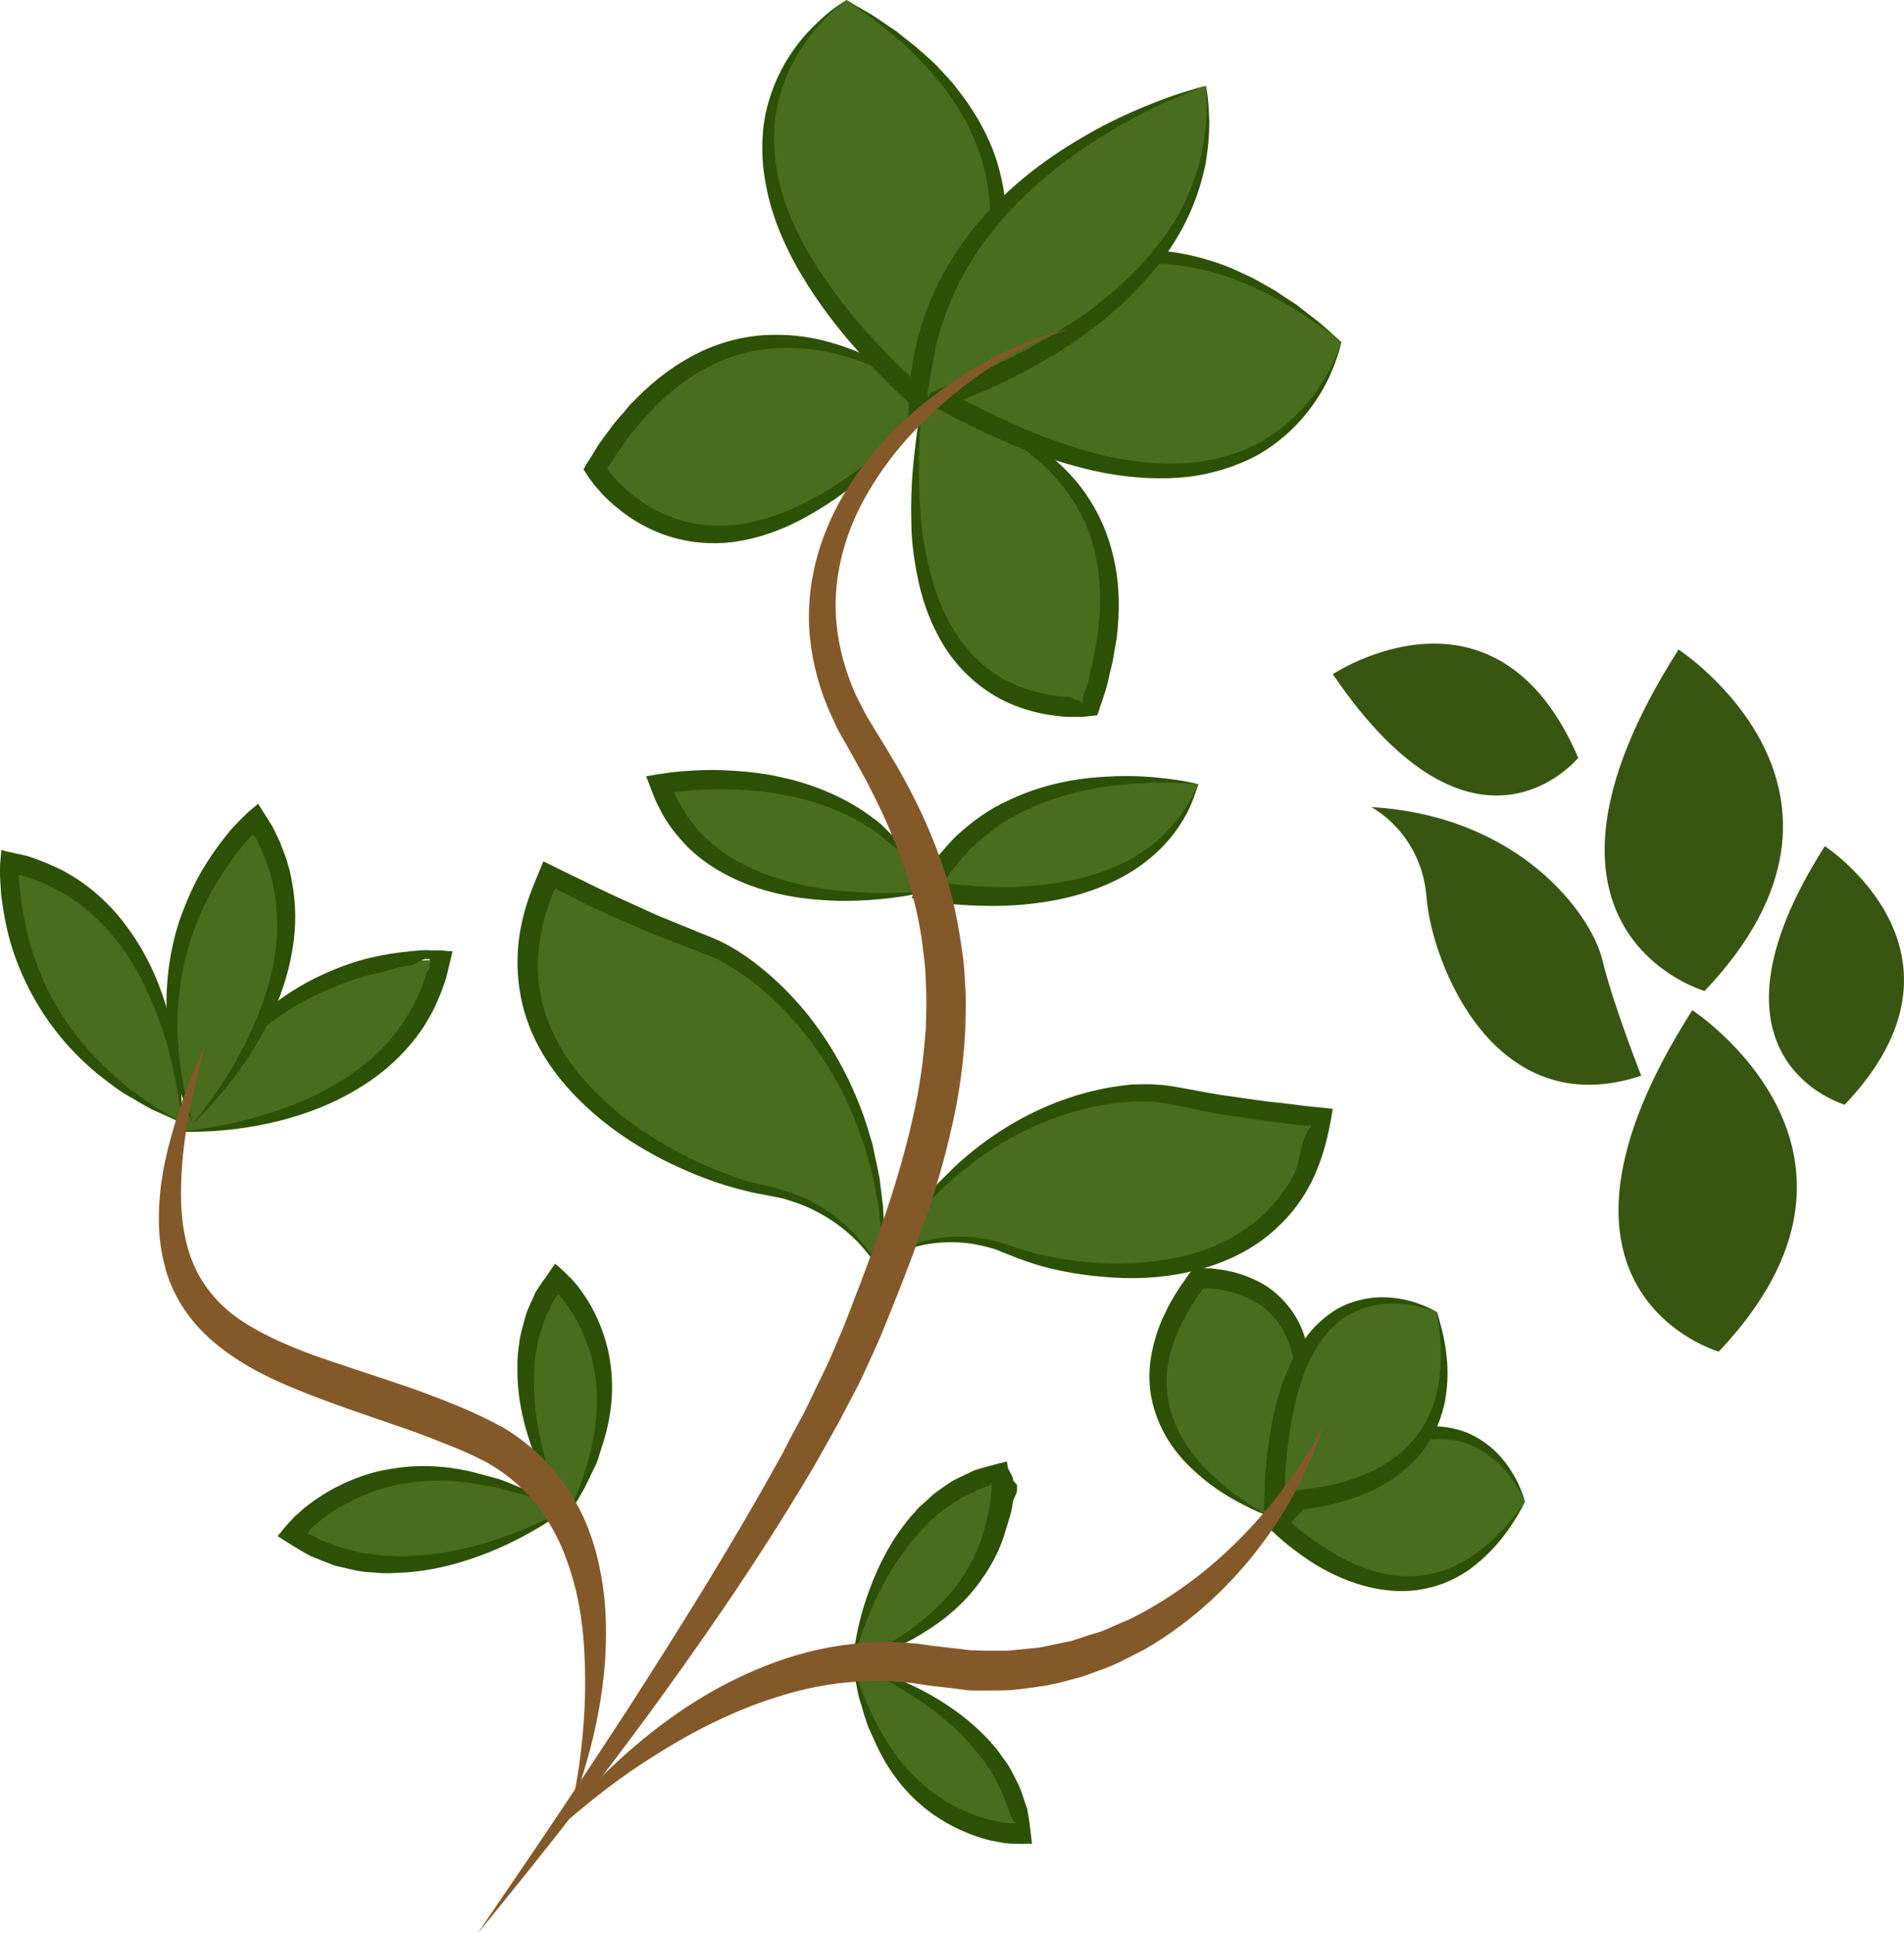
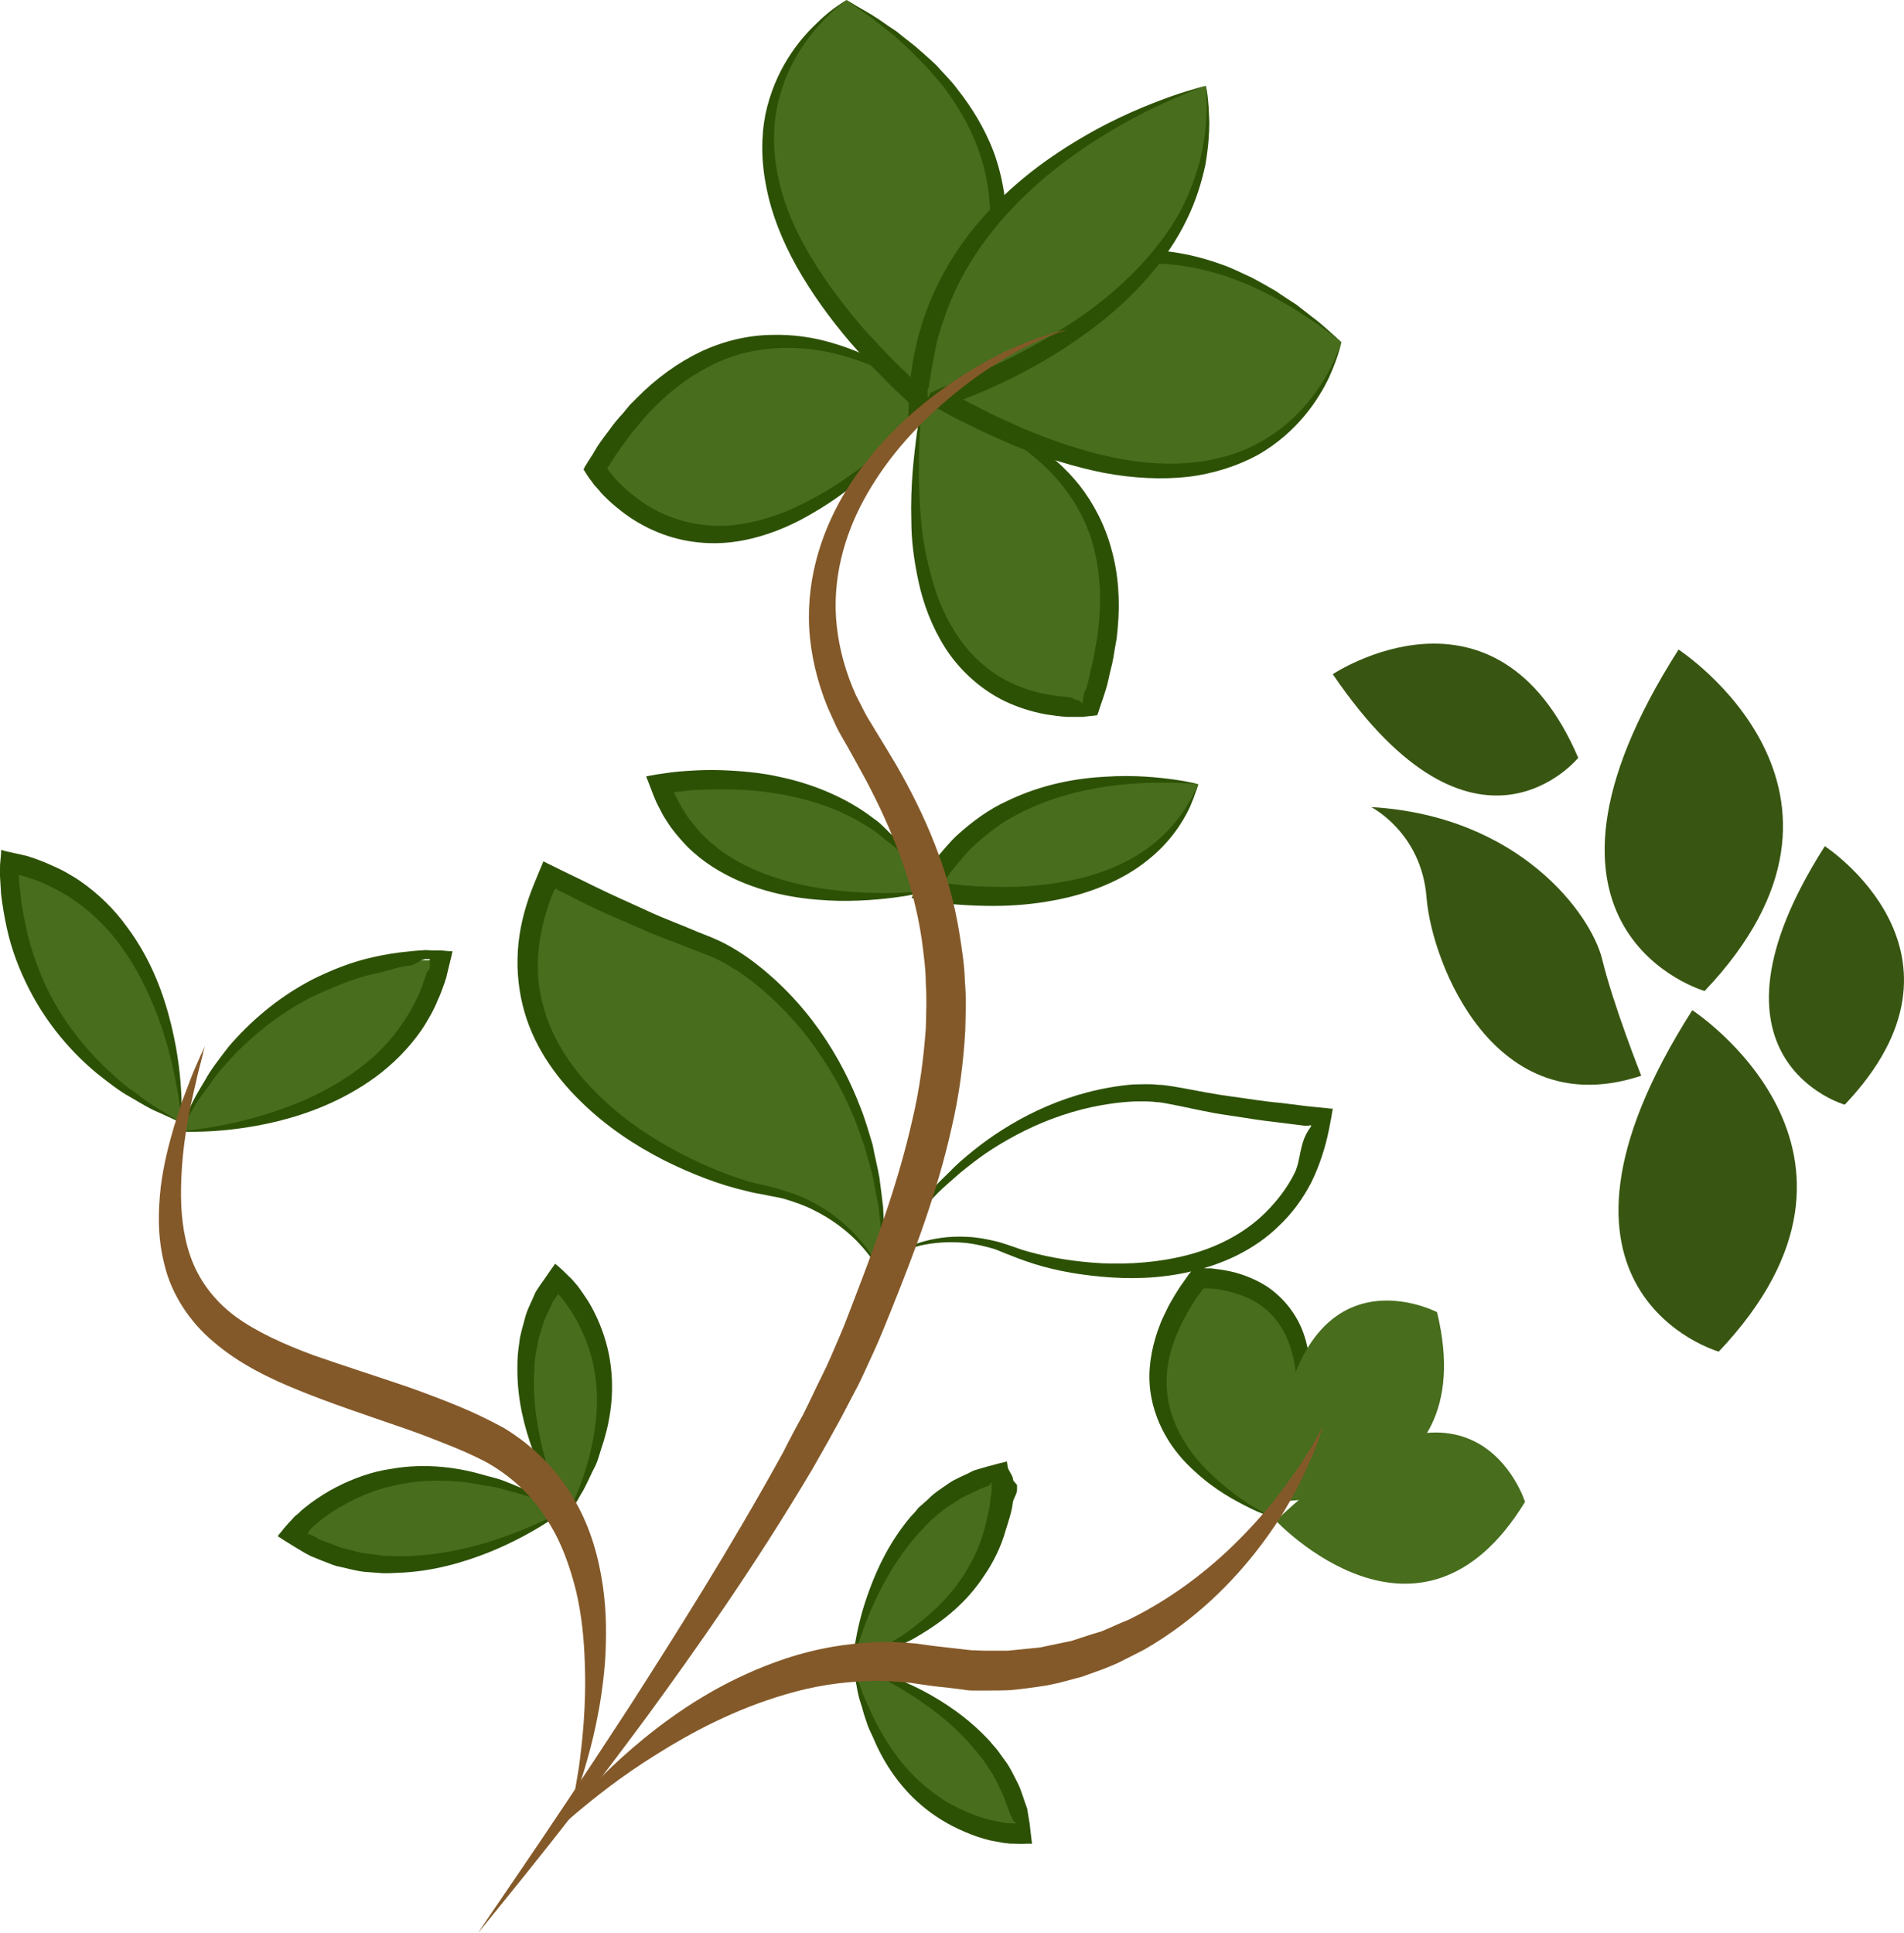
<svg xmlns="http://www.w3.org/2000/svg" id="svg100" viewBox="0 0 5258.675 5339" style="clip-rule:evenodd;fill-rule:evenodd;image-rendering:optimizeQuality;shape-rendering:geometricPrecision;text-rendering:geometricPrecision" version="1.1" height="53.39mm" width="52.587mm" xml:space="preserve">
  <defs id="defs4">
    <style id="style2" type="text/css">
   
    .fil2 {fill:#2D5104;fill-rule:nonzero}
    .fil0 {fill:#385611;fill-rule:nonzero}
    .fil1 {fill:#476D1D;fill-rule:nonzero}
    .fil3 {fill:#845929;fill-rule:nonzero}
   
  </style>
  </defs>
  <g transform="translate(-7872,-12122)" id="Vrstva_x0020_1">
    <path style="fill:#385611;fill-rule:nonzero" id="path7" d="m 11659,14351 c 0,0 139,70 153,250 14,179 186,627 593,492 0,0 -78,-197 -108,-322 -31,-125 -229,-396 -638,-420 z" class="fil0" />
    <path style="fill:#385611;fill-rule:nonzero" id="path9" d="m 12619,15855 c 0,0 -571,-163 -73,-943 0,0 598,389 73,943 z" class="fil0" />
    <path style="fill:#385611;fill-rule:nonzero" id="path11" d="m 12580,14859 c 0,0 -570,-163 -72,-943 0,0 598,389 72,943 z" class="fil0" />
    <path style="fill:#385611;fill-rule:nonzero" id="path13" d="m 12967,15173 c 0,0 -432,-123 -55,-714 0,0 453,295 55,714 z" class="fil0" />
    <path style="fill:#385611;fill-rule:nonzero" id="path15" d="m 12231,14215 c 0,0 -284,349 -678,-231 0,0 450,-300 678,231 z" class="fil0" />
    <path style="fill:#476d1d;fill-rule:nonzero" id="path17" d="m 10457,13231 c 0,0 -544,-478 -941,186 0,0 315,513 941,-186 z" class="fil1" />
    <path style="fill:#2d5104;fill-rule:nonzero" id="path19" d="m 10457,13231 c 0,0 -20,24 -57,67 -39,42 -95,103 -175,167 -40,33 -88,64 -142,93 -54,28 -117,52 -187,61 -70,9 -148,0 -219,-32 -36,-16 -70,-37 -101,-63 -15,-12 -30,-26 -44,-41 -6,-8 -13,-15 -20,-23 l -4,-6 -7,-9 c -5,-7 -10,-15 -15,-23 -5,-4 1,-8 2,-12 l 8,-13 11,-17 15,-25 c 11,-17 23,-32 34,-47 11,-16 24,-31 37,-45 l 18,-22 20,-20 c 53,-54 114,-98 177,-128 64,-30 131,-45 193,-46 62,-2 119,7 169,22 100,29 171,74 218,106 47,33 69,56 69,56 0,0 -25,-20 -74,-49 -49,-27 -122,-65 -220,-87 -96,-20 -220,-21 -334,40 -57,29 -111,71 -160,122 l -18,20 -17,20 c -12,14 -23,28 -34,43 -10,15 -22,30 -32,46 -6,10 -13,20 -19,30 v 0 l 7,9 c 5,7 11,14 17,21 12,13 25,25 39,37 27,22 56,42 87,56 62,29 129,39 192,34 63,-6 123,-25 176,-49 53,-25 100,-52 141,-81 83,-57 144,-113 186,-151 40,-39 63,-61 63,-61 z" class="fil2" />
    <path style="fill:#476d1d;fill-rule:nonzero" id="path21" d="m 10210,12122 c 0,0 -612,374 221,1120 0,0 570,-646 -221,-1120 z" class="fil1" />
    <path style="fill:#2d5104;fill-rule:nonzero" id="path23" d="m 10210,12122 c 0,0 8,5 23,14 15,9 39,21 67,40 14,10 30,21 47,32 16,13 34,27 53,42 18,16 38,33 58,52 18,21 40,41 58,66 38,48 75,106 101,175 25,69 38,148 35,231 -4,83 -24,168 -59,251 -17,42 -38,82 -61,122 -12,20 -25,39 -38,59 -7,9 -14,19 -21,28 -5,7 -14,18 -21,26 l -11,12 c -3,3 -7,13 -11,6 l -45,-41 -25,-24 c -17,-15 -34,-32 -49,-48 -33,-32 -63,-66 -92,-99 -57,-67 -107,-137 -147,-208 -40,-72 -69,-145 -83,-217 -15,-72 -15,-142 -3,-203 26,-123 92,-205 141,-251 24,-24 45,-40 60,-50 15,-10 23,-15 23,-15 0,0 -8,6 -22,17 -13,11 -33,29 -55,54 -44,49 -102,133 -119,250 -8,58 -5,123 12,189 16,67 47,136 87,202 40,67 90,133 146,198 29,31 59,64 90,95 16,15 32,31 49,46 10,10 20,19 30,28 0,0 -1,2 1,-1 7,-8 13,-17 20,-26 12,-18 24,-37 36,-55 22,-38 43,-76 59,-115 34,-77 55,-156 61,-233 6,-77 -3,-150 -24,-216 -21,-66 -53,-123 -87,-171 -16,-25 -36,-45 -53,-66 -18,-20 -36,-38 -53,-55 -17,-16 -34,-31 -49,-45 -16,-12 -31,-24 -44,-34 -26,-22 -49,-35 -63,-46 -15,-10 -22,-16 -22,-16 z" class="fil2" />
    <path style="fill:#476d1d;fill-rule:nonzero" id="path25" d="m 10419,13233 c 0,0 716,108 463,839 0,0 -595,90 -463,-839 z" class="fil1" />
    <path style="fill:#2d5104;fill-rule:nonzero" id="path27" d="m 10419,13233 c 0,0 -3,32 -7,88 -2,57 -5,139 4,239 4,50 14,104 30,160 15,56 39,113 76,166 36,52 87,97 149,125 31,14 65,24 99,30 18,3 36,5 54,6 9,0 18,10 27,9 l 11,9 v 0 c 3,-36 7,-32 11,-44 6,-18 9,-41 14,-58 5,-18 8,-38 11,-56 l 5,-28 3,-26 c 8,-70 5,-139 -9,-201 -27,-127 -107,-221 -185,-281 -79,-61 -156,-93 -209,-113 -53,-19 -84,-25 -84,-25 0,0 31,3 87,17 55,15 135,40 222,98 43,29 87,66 126,115 38,49 70,109 88,177 19,68 24,142 17,217 l -3,29 -5,28 c -3,19 -6,38 -11,56 -5,19 -8,39 -14,57 l -9,28 -7,20 -4,13 c -2,4 -2,11 -8,10 -9,1 -19,2 -28,3 l -10,1 h -8 c -10,0 -21,0 -31,0 -20,-1 -40,-4 -60,-7 -39,-7 -77,-19 -113,-36 -70,-34 -127,-88 -165,-147 -38,-60 -61,-123 -74,-183 -13,-60 -20,-116 -20,-167 -3,-103 8,-185 15,-242 9,-56 15,-87 15,-87 z" class="fil2" />
    <path style="fill:#476d1d;fill-rule:nonzero" id="path29" d="m 10311,15651 c 0,0 -77,-197 -325,-242 -248,-44 -847,-339 -599,-870 0,0 263,133 433,192 170,59 518,364 491,920 z" class="fil1" />
    <path style="fill:#2d5104;fill-rule:nonzero" id="path31" d="m 10311,15651 c 0,0 0,-11 -1,-33 0,-11 0,-24 -1,-40 0,-15 0,-34 -3,-54 -2,-20 -5,-42 -7,-67 -5,-24 -10,-51 -15,-79 -6,-28 -16,-58 -24,-89 -11,-31 -22,-64 -36,-96 -28,-67 -68,-135 -119,-203 -51,-66 -115,-131 -192,-184 -20,-12 -40,-25 -61,-35 -21,-10 -42,-17 -67,-27 -47,-19 -97,-36 -145,-58 -49,-21 -98,-42 -148,-66 -24,-12 -44,-23 -69,-35 l -12,-5 v -12 8 c 0,1 -4,0 -5,1 l -4,5 c -41,98 -57,205 -34,301 22,98 77,182 142,248 65,68 139,120 213,161 74,41 147,72 216,93 17,4 34,9 51,12 17,5 34,8 50,14 32,10 62,22 87,37 52,29 90,64 117,95 27,31 44,59 54,78 10,19 13,30 13,30 0,0 -4,-11 -15,-29 -12,-18 -30,-44 -58,-73 -29,-29 -68,-60 -119,-85 -25,-13 -54,-23 -85,-32 -16,-4 -32,-6 -49,-10 -17,-3 -35,-6 -53,-11 -73,-17 -149,-46 -227,-85 -78,-40 -158,-92 -229,-162 -71,-69 -135,-159 -161,-268 -13,-54 -17,-112 -11,-169 6,-57 22,-113 44,-166 l 14,-34 8,-19 2,-5 1,-2 c 1,0 2,1 2,1 l 10,5 c 19,9 38,19 57,28 25,12 50,24 74,36 49,24 97,45 145,67 47,22 95,39 141,59 23,9 49,19 72,31 23,12 45,26 65,40 163,118 258,277 310,414 14,35 23,69 33,101 6,32 14,63 19,92 4,29 7,56 10,80 1,25 3,48 3,69 2,20 1,38 0,54 0,16 -1,29 -1,40 -1,22 -2,33 -2,33 z" class="fil2" />
-     <path style="fill:#476d1d;fill-rule:nonzero" id="path33" d="m 10312,15603 c 0,0 151,-110 352,-27 201,83 778,145 856,-367 0,0 -255,-25 -406,-61 -152,-35 -552,29 -802,455 z" class="fil1" />
    <path style="fill:#2d5104;fill-rule:nonzero" id="path35" d="m 10312,15603 c 0,0 5,-8 14,-25 11,-15 23,-41 44,-70 10,-15 22,-31 35,-49 13,-17 29,-35 45,-55 17,-20 38,-38 58,-59 21,-20 45,-40 71,-60 103,-78 247,-153 423,-168 22,0 45,-2 68,1 22,0 48,6 68,9 44,8 87,17 133,23 45,6 91,14 138,18 24,3 48,6 72,9 19,2 39,4 59,6 l 9,1 c 1,0 4,-1 4,1 l -1,4 -3,19 -7,36 c -10,49 -26,98 -48,143 -23,45 -53,86 -89,120 -70,69 -160,108 -245,127 -86,20 -169,21 -246,14 -77,-7 -147,-21 -209,-43 -15,-5 -30,-11 -45,-17 -14,-5 -27,-11 -40,-16 -27,-8 -53,-14 -78,-17 -49,-5 -93,-1 -128,7 -34,9 -60,19 -77,28 -17,8 -25,13 -25,13 0,0 8,-6 24,-16 16,-9 41,-22 76,-33 35,-11 79,-19 132,-16 26,1 53,6 82,13 15,4 29,9 44,14 14,5 28,10 43,14 61,17 130,28 204,32 73,3 153,-2 232,-22 79,-20 158,-58 219,-119 31,-31 59,-67 79,-107 20,-40 11,-84 46,-130 v -3 h -1 -2 l -5,1 h -10 c -24,-3 -48,-6 -72,-9 -47,-5 -94,-13 -140,-20 -46,-6 -91,-17 -136,-26 -10,-2 -21,-4 -31,-6 -10,-2 -20,-4 -30,-4 -20,-3 -41,-2 -61,-2 -165,8 -306,73 -410,143 -26,18 -50,37 -72,55 -21,19 -42,36 -60,54 -17,18 -34,35 -48,51 -14,17 -27,32 -38,46 -23,27 -37,52 -49,67 -10,15 -16,23 -16,23 z" class="fil2" />
    <path style="fill:#476d1d;fill-rule:nonzero" id="path37" d="m 8367,15247 c 0,0 618,0 721,-472 0,0 -481,-44 -721,472 z" class="fil1" />
    <path style="fill:#2d5104;fill-rule:nonzero" id="path39" d="m 8367,15247 c 0,0 11,-24 30,-66 9,-22 24,-47 41,-75 16,-30 40,-60 66,-94 55,-64 132,-134 233,-186 51,-25 107,-48 168,-61 31,-7 62,-12 94,-15 16,-2 32,-3 49,-4 l 19,1 c 8,0 16,0 24,0 l 22,2 h 6 c 1,0 2,0 3,1 l -1,2 -2,10 -10,41 -5,21 c -2,5 -3,8 -4,12 -6,16 -11,32 -18,46 -6,15 -13,30 -21,44 -8,14 -16,28 -25,41 -36,52 -80,95 -126,129 -93,68 -191,103 -272,123 -83,20 -151,26 -198,28 -47,2 -73,0 -73,0 0,0 26,-2 72,-9 46,-7 113,-20 191,-46 78,-26 169,-66 252,-133 41,-33 79,-74 109,-122 8,-12 16,-24 22,-37 7,-12 13,-26 19,-39 6,-13 10,-28 15,-42 l 3,-9 1,-3 4,-4 4,-7 v -25 h -10 c -15,0 -30,16 -45,18 -30,2 -59,14 -87,20 -57,11 -111,34 -159,55 -98,44 -175,107 -233,165 -28,30 -54,58 -72,86 -20,26 -37,49 -48,70 -24,39 -38,62 -38,62 z" class="fil2" />
-     <path style="fill:#476d1d;fill-rule:nonzero" id="path41" d="m 8404,15226 c 0,0 436,-436 175,-843 0,0 -371,308 -175,843 z" class="fil1" />
-     <path style="fill:#2d5104;fill-rule:nonzero" id="path43" d="m 8404,15226 c 0,0 -9,-25 -26,-68 -9,-22 -16,-50 -24,-83 -10,-32 -14,-70 -19,-112 -8,-84 -3,-188 32,-297 19,-53 42,-109 76,-161 16,-26 35,-52 55,-77 10,-13 21,-25 33,-37 l 14,-14 c 5,-5 11,-11 16,-15 l 18,-15 4,-4 c 1,-1 2,-2 2,-2 l 1,3 6,9 22,35 11,18 c 3,5 4,8 6,12 7,15 15,30 20,45 6,15 12,30 16,46 5,15 8,31 11,46 12,63 12,124 3,181 -17,113 -62,207 -106,279 -44,72 -88,124 -120,159 -31,35 -51,52 -51,52 0,0 17,-20 45,-58 27,-37 65,-93 102,-167 36,-73 73,-165 84,-271 5,-53 3,-109 -9,-164 -3,-14 -6,-28 -11,-42 -4,-13 -9,-27 -15,-41 -5,-13 -12,-26 -18,-40 l -5,-9 -1,-2 -6,-4 -5,-1 v 0 c 0,0 5,-1 1,3 -10,10 -18,21 -28,33 -19,23 -35,46 -51,71 -33,48 -57,98 -76,148 -38,100 -49,198 -49,280 2,40 3,78 9,110 5,33 9,61 16,83 11,45 17,71 17,71 z" class="fil2" />
    <path style="fill:#476d1d;fill-rule:nonzero" id="path45" d="m 8373,15223 c 0,0 1,-617 -472,-720 0,0 -45,480 472,720 z" class="fil1" />
    <path style="fill:#2d5104;fill-rule:nonzero" id="path47" d="m 8373,15223 c 0,0 -23,-11 -66,-30 -22,-9 -46,-24 -75,-41 -30,-16 -60,-40 -93,-66 -65,-54 -135,-131 -187,-233 -26,-51 -48,-107 -61,-167 -7,-31 -12,-62 -16,-94 -1,-16 -2,-32 -3,-49 v -19 c 0,-8 0,-16 1,-23 l 2,-23 v -6 c 0,-1 0,-2 0,-2 h 3 l 10,3 41,9 21,5 c 5,2 8,3 12,4 16,6 31,11 46,18 15,7 30,13 44,21 14,8 28,16 41,25 52,36 96,80 129,126 69,92 103,190 123,272 20,82 26,150 28,197 2,47 0,73 0,73 0,0 -1,-26 -8,-72 -8,-46 -20,-112 -46,-191 -27,-77 -66,-168 -133,-251 -34,-41 -75,-79 -123,-110 -12,-7 -24,-15 -37,-21 -12,-7 -26,-13 -39,-19 -14,-6 -28,-10 -42,-15 l -10,-3 -2,-1 -8,-1 h -5 v 0 c 0,0 4,-2 4,3 0,15 3,30 4,45 3,30 8,59 14,87 11,57 30,110 51,159 44,98 106,175 164,232 30,28 57,54 85,72 26,20 49,37 69,48 40,24 62,38 62,38 z" class="fil2" />
    <path style="fill:#476d1d;fill-rule:nonzero" id="path49" d="m 10227,16715 c 0,0 67,-450 403,-524 0,0 65,354 -403,524 z" class="fil1" />
    <path style="fill:#2d5104;fill-rule:nonzero" id="path51" d="m 10227,16715 c 0,0 18,-9 49,-26 8,-4 17,-8 27,-13 9,-5 19,-12 30,-18 11,-7 22,-14 34,-21 12,-8 24,-18 36,-27 50,-38 105,-90 144,-160 21,-35 36,-74 47,-116 4,-21 11,-43 13,-65 0,-11 4,-22 4,-33 v -8 -11 h -3 l -1,6 c 2,-1 -7,4 -12,5 -5,2 -11,4 -16,6 -20,11 -41,18 -59,30 -18,12 -37,22 -53,37 -8,6 -16,13 -24,20 -7,7 -14,14 -21,22 -56,58 -95,123 -123,179 -28,57 -45,105 -56,139 -12,34 -16,54 -16,54 0,0 1,-20 7,-56 6,-35 17,-87 40,-148 22,-60 56,-132 113,-200 8,-8 15,-16 22,-25 9,-8 17,-15 26,-23 16,-17 37,-30 57,-44 20,-14 44,-22 66,-34 6,-3 12,-4 18,-6 7,-2 10,-3 24,-7 l 34,-9 17,-4 c 0,-1 1,-1 2,-1 v 2 l 1,5 1,8 c 2,11 14,23 15,35 0,6 11,12 11,17 v 11 c 0,13 -11,25 -12,38 -3,25 -12,50 -19,73 -13,47 -35,91 -60,127 -49,75 -114,125 -170,159 -14,8 -27,17 -41,23 -13,6 -26,12 -38,17 -11,5 -22,11 -32,15 -11,3 -20,6 -29,9 -34,11 -53,18 -53,18 z" class="fil2" />
    <path style="fill:#476d1d;fill-rule:nonzero" id="path53" d="m 10227,16719 c 0,0 437,126 466,468 0,0 -360,18 -466,-468 z" class="fil1" />
    <path style="fill:#2d5104;fill-rule:nonzero" id="path55" d="m 10227,16719 c 0,0 6,19 18,53 3,8 6,17 10,28 4,10 9,20 14,32 5,11 11,24 17,36 5,13 14,26 21,40 31,54 75,115 140,163 31,25 69,45 109,61 20,8 41,15 63,19 11,2 22,5 33,6 l 18,1 c 1,0 11,0 11,0 v 0 c 0,3 -11,-6 -12,-11 -1,-6 -7,-11 -8,-17 -8,-20 -14,-42 -24,-62 -9,-19 -18,-39 -30,-56 -6,-9 -12,-18 -17,-26 -7,-9 -13,-17 -20,-25 -50,-63 -110,-110 -162,-145 -52,-35 -98,-59 -130,-74 -33,-16 -51,-23 -51,-23 0,0 19,4 54,15 34,11 83,28 141,58 58,31 124,74 184,139 7,9 15,17 22,26 6,9 13,18 20,28 14,18 24,41 35,62 11,22 17,47 26,70 1,6 2,13 3,19 1,7 2,10 4,24 l 4,35 2,17 c 0,1 1,2 1,2 h -3 -4 -9 c -11,1 -23,0 -35,0 -5,0 -12,0 -17,-1 l -10,-1 c -13,-2 -26,-5 -38,-7 -25,-6 -48,-14 -71,-24 -45,-19 -85,-44 -119,-73 -68,-58 -109,-128 -134,-188 -7,-15 -14,-29 -18,-43 -5,-14 -9,-27 -12,-39 -4,-13 -8,-24 -10,-34 -3,-11 -4,-21 -6,-30 -7,-35 -10,-55 -10,-55 z" class="fil2" />
    <path style="fill:#476d1d;fill-rule:nonzero" id="path57" d="m 9438,16311 c 0,0 -238,-387 -29,-659 0,0 278,228 29,659 z" class="fil1" />
    <path style="fill:#2d5104;fill-rule:nonzero" id="path59" d="m 9438,16311 c 0,0 8,-18 22,-51 3,-8 7,-17 11,-27 4,-10 8,-21 12,-33 4,-12 8,-25 12,-39 5,-13 7,-28 11,-43 13,-61 22,-136 7,-215 -7,-40 -21,-80 -40,-118 -9,-20 -21,-39 -34,-57 -6,-9 -13,-18 -20,-26 l -5,-6 c -1,0 0,0 0,0 v 0 0 c 1,-2 -4,5 -7,9 -3,5 -6,9 -9,14 -8,20 -20,39 -26,60 -6,21 -14,40 -16,61 -2,11 -4,21 -6,31 -1,10 -2,20 -2,30 -6,81 7,156 21,217 15,61 33,109 47,143 13,33 22,50 22,50 0,0 -12,-16 -30,-47 -18,-31 -43,-77 -65,-138 -22,-61 -43,-138 -42,-226 0,-11 0,-22 1,-34 1,-11 2,-22 4,-34 2,-23 10,-46 16,-70 6,-24 19,-46 28,-69 3,-6 7,-11 10,-16 4,-6 6,-9 14,-20 l 20,-29 10,-14 c 0,-1 1,-2 1,-2 l 2,2 3,2 7,6 c 8,7 17,16 25,24 4,4 9,8 12,12 l 7,8 c 9,10 16,21 23,31 15,21 27,43 37,65 20,44 33,90 38,134 11,89 -6,168 -27,229 -5,16 -9,31 -15,44 -7,13 -13,26 -18,37 -6,12 -11,23 -16,32 -6,10 -11,18 -15,26 -19,31 -30,47 -30,47 z" class="fil2" />
    <path style="fill:#476d1d;fill-rule:nonzero" id="path61" d="m 9431,16293 c 0,0 -430,290 -752,66 0,0 247,-328 752,-66 z" class="fil1" />
    <path style="fill:#2d5104;fill-rule:nonzero" id="path63" d="m 9431,16293 c 0,0 -21,-8 -59,-23 -9,-4 -20,-8 -32,-12 -11,-4 -24,-8 -38,-12 -14,-4 -29,-8 -44,-12 -16,-5 -33,-7 -51,-10 -70,-14 -157,-20 -247,1 -45,9 -90,27 -134,51 -22,12 -43,25 -64,41 -9,8 -20,16 -29,25 l -7,7 c -2,2 -1,4 -2,5 -1,1 -2,5 -2,5 h 1 c 8,0 21,9 32,15 11,5 23,8 35,13 11,5 23,10 35,12 24,6 47,14 72,15 12,2 23,3 35,5 12,0 24,0 35,1 94,1 178,-17 247,-37 69,-21 124,-45 161,-62 37,-17 56,-28 56,-28 0,0 -17,14 -52,36 -35,22 -87,52 -156,80 -68,27 -155,54 -255,57 -13,1 -26,1 -38,1 -13,-1 -26,-2 -40,-3 -26,-1 -53,-9 -80,-15 -13,-2 -26,-8 -39,-13 -14,-5 -27,-11 -40,-16 -14,-7 -24,-13 -39,-22 l -34,-21 -17,-11 c -1,-1 -2,-1 -2,-2 l 2,-2 3,-4 6,-7 c 8,-11 17,-20 25,-29 4,-4 10,-11 12,-13 l 9,-7 c 10,-11 22,-19 33,-28 23,-17 47,-32 72,-45 49,-25 100,-43 150,-50 100,-18 191,-3 262,18 18,5 36,9 51,15 16,6 30,12 44,18 13,6 26,10 37,16 11,6 21,11 31,16 36,20 55,31 55,31 z" class="fil2" />
    <path style="fill:#476d1d;fill-rule:nonzero" id="path65" d="m 10443,14582 c 0,0 -601,119 -749,-294 0,0 537,-106 749,294 z" class="fil1" />
    <path style="fill:#2d5104;fill-rule:nonzero" id="path67" d="m 10443,14582 c 0,0 -14,-20 -40,-55 -6,-10 -14,-18 -24,-28 -9,-9 -18,-20 -29,-31 -10,-11 -25,-20 -38,-31 -13,-11 -27,-23 -44,-32 -64,-42 -150,-75 -250,-91 -50,-9 -103,-12 -158,-12 -27,0 -55,1 -84,3 -14,2 -28,3 -42,5 -2,0 -1,-1 -1,1 l 1,2 c 0,0 0,-1 1,1 l 5,10 c 6,12 12,24 20,36 13,23 31,44 48,63 37,39 80,68 124,90 90,44 182,61 258,69 77,8 141,7 185,5 44,-2 68,-5 68,-5 0,0 -24,6 -67,14 -44,7 -108,15 -187,14 -79,-2 -177,-12 -276,-55 -50,-22 -100,-52 -143,-95 -20,-21 -41,-45 -57,-71 -9,-13 -16,-27 -23,-41 l -5,-10 -8,-19 -15,-39 -4,-10 -1,-2 c 0,-1 -1,-2 1,-2 l 5,-1 22,-4 c 13,-2 29,-4 42,-6 15,-2 30,-3 45,-4 30,-2 60,-3 89,-2 58,2 114,7 166,19 104,22 194,65 257,114 17,11 30,25 43,38 13,13 26,23 36,36 9,13 18,24 26,35 9,11 16,21 21,31 21,38 33,60 33,60 z" class="fil2" />
    <path style="fill:#476d1d;fill-rule:nonzero" id="path69" d="m 11182,14288 c 0,0 -537,-106 -749,294 0,0 601,119 749,-294 z" class="fil1" />
    <path style="fill:#2d5104;fill-rule:nonzero" id="path71" d="m 11182,14288 c 0,0 -2,6 -6,17 -2,5 -4,12 -7,20 -3,8 -7,17 -11,27 -19,40 -54,97 -118,147 -63,51 -154,91 -259,110 -53,10 -109,15 -166,15 -29,0 -59,-1 -88,-3 -15,-1 -30,-2 -45,-4 l -13,-2 -22,-3 c -14,-2 -28,-5 -43,-7 l -10,-2 -3,-1 c -1,0 -2,0 -1,-1 l 3,-5 11,-19 23,-37 c 9,-14 18,-29 27,-43 20,-23 39,-47 60,-67 44,-40 91,-74 140,-96 97,-47 194,-63 273,-67 80,-5 144,2 188,8 43,6 67,13 67,13 0,0 -24,-3 -68,-4 -44,-1 -107,-1 -184,10 -76,11 -167,33 -255,81 -44,23 -85,56 -124,93 -18,19 -35,41 -53,62 -6,10 -13,20 -19,31 v 0 0 c 0,0 0,0 0,0 l 9,1 c 15,2 29,3 43,5 28,2 56,4 84,4 55,2 108,-1 158,-8 101,-13 187,-44 251,-86 64,-42 103,-92 126,-129 6,-10 10,-18 15,-25 3,-8 6,-14 9,-19 5,-11 8,-16 8,-16 z" class="fil2" />
    <path style="fill:#476d1d;fill-rule:nonzero" id="path73" d="m 11383,16311 c 0,0 -540,-215 -201,-659 0,0 486,-32 201,659 z" class="fil1" />
    <path style="fill:#2d5104;fill-rule:nonzero" id="path75" d="m 11383,16311 c 0,0 7,-22 20,-62 11,-41 29,-100 41,-174 10,-72 20,-165 -15,-251 -17,-43 -47,-81 -89,-106 -21,-12 -45,-22 -70,-28 -12,-3 -25,-6 -38,-8 -6,0 -13,-1 -20,-2 h -9 -7 c 0,0 0,0 0,0 l -10,14 c -9,11 -16,23 -23,34 -7,11 -14,23 -20,35 -6,11 -12,23 -17,35 -21,47 -32,95 -32,141 0,94 47,173 96,227 50,54 101,90 136,113 36,22 57,32 57,32 0,0 -23,-6 -61,-25 -38,-19 -94,-48 -151,-101 -29,-26 -58,-59 -81,-100 -23,-41 -40,-90 -43,-144 -3,-54 9,-111 30,-164 5,-13 12,-26 18,-39 6,-13 14,-26 21,-38 8,-13 16,-26 25,-38 l 14,-20 c 5,-6 9,-12 13,-17 l 22,-1 15,1 h 12 c 7,1 15,2 23,3 15,2 30,5 45,9 29,8 57,20 83,36 51,33 88,83 105,134 18,52 20,103 18,149 -3,46 -11,88 -20,125 -19,75 -44,131 -60,171 -18,38 -28,59 -28,59 z" class="fil2" />
    <path style="fill:#476d1d;fill-rule:nonzero" id="path77" d="m 12084,16270 c 0,0 -145,-464 -688,52 0,0 397,424 688,-52 z" class="fil1" />
-     <path style="fill:#2d5104;fill-rule:nonzero" id="path79" d="m 12084,16270 c 0,0 -3,5 -8,15 -6,10 -13,25 -25,42 -23,36 -61,87 -125,133 -33,22 -73,41 -120,50 -46,10 -98,8 -150,-4 -52,-12 -103,-34 -151,-63 -24,-15 -48,-32 -71,-50 -11,-9 -23,-19 -34,-29 -8,-7 -20,-18 -29,-28 -4,-5 -10,-10 -13,-15 l 15,-15 28,-27 17,-14 c 10,-10 21,-19 32,-28 22,-19 45,-36 67,-53 46,-32 92,-60 140,-82 47,-21 96,-36 143,-40 47,-4 92,3 129,19 75,34 111,91 131,128 19,38 24,61 24,61 0,0 -8,-22 -32,-57 -23,-34 -65,-82 -133,-106 -34,-11 -73,-14 -115,-7 -41,6 -84,22 -127,44 -43,22 -86,51 -128,83 -21,16 -43,33 -63,51 -11,9 -21,21 -32,31 l -18,20 v 0 c 1,0 -1,-5 2,-2 10,9 20,17 30,25 21,17 43,32 65,46 44,29 90,50 135,64 45,12 91,17 132,11 42,-5 79,-19 111,-37 64,-36 106,-82 133,-114 14,-15 23,-29 30,-38 7,-9 10,-14 10,-14 z" class="fil2" />
    <path style="fill:#476d1d;fill-rule:nonzero" id="path81" d="m 11841,15746 c 0,0 -432,-226 -450,522 0,0 581,20 450,-522 z" class="fil1" />
-     <path style="fill:#2d5104;fill-rule:nonzero" id="path83" d="m 11841,15746 c 0,0 2,5 5,16 2,11 8,27 12,48 9,41 19,104 5,182 -8,38 -22,80 -49,120 -26,39 -64,75 -109,103 -45,28 -97,48 -152,61 -27,7 -56,12 -85,15 -14,2 -29,3 -44,4 -11,1 -28,1 -41,0 -6,0 -14,1 -20,-1 v -21 l 2,-39 v -22 c 1,-14 3,-28 4,-43 2,-28 6,-56 10,-84 9,-55 22,-108 40,-156 19,-49 43,-94 73,-130 31,-36 68,-63 105,-77 77,-29 143,-15 183,-3 41,14 61,27 61,27 0,0 -22,-10 -63,-18 -40,-8 -105,-13 -169,19 -32,16 -62,42 -87,76 -25,34 -44,75 -58,121 -15,46 -25,96 -32,149 -4,26 -7,53 -9,81 -1,14 -2,27 -2,41 -1,9 -1,17 -1,25 v 0 c 0,0 -2,0 2,0 13,-1 27,-2 40,-3 27,-3 54,-7 79,-12 51,-11 99,-28 141,-50 41,-23 76,-52 101,-85 26,-33 43,-70 53,-105 19,-70 17,-133 13,-174 -1,-21 -5,-37 -6,-48 -1,-11 -2,-17 -2,-17 z" class="fil2" />
    <path style="fill:#476d1d;fill-rule:nonzero" id="path85" d="m 11577,13067 c 0,0 -164,697 -1134,141 0,0 435,-743 1134,-141 z" class="fil1" />
    <path style="fill:#2d5104;fill-rule:nonzero" id="path87" d="m 11577,13067 c 0,0 -7,-6 -22,-17 -14,-10 -34,-27 -63,-45 -14,-9 -30,-20 -47,-31 -18,-10 -37,-21 -58,-33 -21,-11 -44,-22 -68,-33 -25,-9 -51,-21 -80,-29 -57,-17 -121,-30 -190,-29 -69,1 -142,16 -213,45 -71,30 -140,75 -203,131 -31,28 -61,59 -90,92 -14,17 -28,34 -41,52 -7,9 -13,18 -19,27 -2,2 -1,0 -1,1 12,7 24,13 37,20 19,11 39,21 59,31 40,21 79,38 119,56 79,33 157,60 233,77 76,17 151,24 219,19 69,-5 132,-22 185,-48 106,-53 167,-134 200,-191 17,-29 27,-53 34,-70 7,-16 9,-25 9,-25 0,0 -2,9 -7,26 -5,17 -14,42 -28,73 -29,60 -86,149 -195,212 -55,30 -121,52 -194,61 -73,8 -152,4 -232,-11 -81,-16 -163,-42 -245,-74 -40,-18 -82,-35 -122,-56 -21,-10 -42,-20 -62,-31 l -30,-17 c -17,-10 -35,-20 -53,-30 -8,-2 0,-8 2,-12 l 8,-15 c 6,-9 13,-20 18,-27 7,-10 14,-20 21,-29 14,-19 29,-37 44,-54 30,-35 62,-68 96,-97 68,-58 143,-104 221,-134 77,-29 157,-42 230,-39 74,2 141,19 199,40 29,10 55,24 80,35 25,13 47,26 68,38 20,14 39,26 56,37 17,13 32,25 45,35 27,20 46,39 60,51 13,11 20,18 20,18 z" class="fil2" />
    <path style="fill:#476d1d;fill-rule:nonzero" id="path89" d="m 11203,12359 c 0,0 -777,213 -794,879 0,0 871,-237 794,-879 z" class="fil1" />
    <path style="fill:#2d5104;fill-rule:nonzero" id="path91" d="m 11203,12359 c 0,0 1,9 4,26 1,9 2,19 3,32 1,12 1,26 2,43 0,32 -3,72 -11,118 -10,46 -25,97 -51,150 -51,107 -145,217 -271,309 -62,46 -132,89 -208,127 -38,19 -77,37 -118,53 -20,8 -40,16 -61,24 l -32,11 -28,8 c -10,4 -20,6 -31,9 l -15,5 -4,1 c -1,0 -2,0 -2,0 v -2 l 1,-8 1,-33 c 1,-17 2,-34 3,-50 2,-23 6,-45 9,-67 5,-22 9,-43 14,-64 7,-21 12,-43 20,-63 29,-81 70,-153 118,-216 95,-125 211,-209 311,-268 101,-60 189,-94 250,-116 61,-21 96,-29 96,-29 0,0 -34,11 -93,37 -59,26 -143,67 -239,131 -94,64 -201,151 -288,273 -43,61 -80,130 -105,206 -7,19 -12,39 -18,58 -4,20 -8,40 -12,60 -3,21 -8,42 -10,63 l -4,14 v -1 19 h 2 l 5,-11 31,-15 c 21,-7 41,-17 61,-24 39,-16 77,-34 114,-51 74,-36 143,-76 205,-118 124,-85 218,-186 274,-284 28,-50 45,-98 58,-142 11,-44 17,-82 19,-115 1,-16 2,-30 2,-42 0,-13 -1,-23 -1,-32 0,-17 -1,-26 -1,-26 z" class="fil2" />
    <path style="fill:#845929;fill-rule:nonzero" id="path93" d="m 10817,13033 c 0,0 -4,2 -12,5 -9,2 -21,7 -37,13 -32,13 -78,34 -133,68 -55,34 -120,80 -187,143 -67,62 -136,141 -190,240 -54,99 -89,221 -75,349 7,64 25,129 53,191 8,16 16,31 24,47 8,16 18,30 27,46 20,32 40,66 60,99 79,137 148,294 175,467 7,44 14,88 15,132 4,45 2,90 1,135 -5,90 -17,181 -38,270 -40,179 -103,344 -166,501 -16,39 -31,78 -49,117 -18,38 -34,77 -54,113 -19,36 -37,72 -57,107 -19,35 -39,69 -58,103 -159,268 -320,496 -458,685 -139,188 -256,337 -338,439 -82,102 -128,158 -128,158 0,0 40,-60 114,-168 74,-108 179,-265 306,-460 126,-197 275,-431 423,-700 17,-34 35,-68 54,-102 18,-35 34,-71 52,-107 18,-35 33,-72 49,-109 16,-36 30,-76 45,-114 60,-156 119,-318 157,-487 20,-84 31,-169 37,-252 1,-41 3,-82 0,-123 0,-41 -6,-81 -11,-121 -23,-159 -83,-306 -153,-439 -18,-33 -36,-66 -54,-98 -10,-17 -20,-34 -29,-52 -8,-18 -16,-35 -24,-53 -29,-71 -47,-146 -51,-219 -8,-147 40,-280 103,-382 64,-103 142,-180 215,-240 73,-59 143,-101 201,-131 59,-30 107,-47 140,-57 17,-6 30,-9 38,-11 9,-2 13,-3 13,-3 z" class="fil3" />
    <path style="fill:#845929;fill-rule:nonzero" id="path95" d="m 8438,15011 c 0,0 -3,9 -7,27 -4,18 -12,44 -19,78 -16,67 -38,167 -40,288 -1,60 4,125 26,188 22,63 63,120 123,165 60,44 136,78 217,108 83,29 171,57 262,88 45,16 90,33 134,51 44,18 86,38 130,62 84,51 153,122 196,201 45,78 66,160 77,235 11,76 10,147 6,210 -10,127 -36,227 -56,294 -20,67 -35,103 -35,103 0,0 8,-38 19,-107 9,-68 21,-169 16,-291 -2,-61 -8,-127 -24,-195 -17,-68 -41,-138 -83,-201 -40,-64 -98,-118 -169,-157 -35,-18 -76,-36 -118,-52 -42,-17 -85,-33 -130,-48 -89,-31 -177,-60 -263,-95 -85,-34 -168,-75 -237,-134 -70,-58 -119,-137 -137,-215 -20,-78 -17,-151 -10,-214 8,-64 23,-120 37,-168 8,-24 15,-46 21,-66 8,-20 15,-39 21,-55 12,-33 24,-57 31,-74 8,-17 12,-26 12,-26 z" class="fil3" />
    <path style="fill:#845929;fill-rule:nonzero" id="path97" d="m 11527,16060 c 0,0 -3,8 -9,25 -5,16 -13,40 -27,70 -26,61 -69,147 -142,242 -72,94 -175,199 -315,280 -19,10 -37,19 -55,28 -10,5 -19,10 -29,14 -9,4 -19,8 -29,12 -20,7 -41,15 -61,22 -21,6 -43,11 -64,17 l -33,7 c -11,2 -23,3 -34,5 -22,3 -45,6 -68,8 -23,1 -46,1 -70,1 h -35 c -12,0 -23,-3 -35,-4 -24,-3 -47,-6 -70,-8 -23,-3 -41,-6 -62,-9 -40,-4 -80,-7 -119,-5 -79,2 -155,15 -226,36 -142,41 -263,106 -360,167 -98,61 -171,120 -221,162 -50,42 -76,67 -76,67 0,0 21,-29 64,-79 43,-50 108,-120 200,-195 92,-75 212,-156 364,-211 76,-28 160,-47 250,-53 44,-4 90,-2 136,2 22,3 48,7 68,9 21,2 41,5 62,7 11,1 21,3 31,3 l 31,1 c 21,0 41,0 62,0 20,-2 40,-4 60,-6 10,-1 20,-2 30,-3 l 28,-6 c 20,-4 39,-8 58,-12 18,-6 37,-12 55,-18 9,-3 18,-5 27,-8 l 26,-11 c 17,-8 34,-15 51,-22 132,-65 238,-152 317,-234 80,-82 134,-159 169,-214 18,-27 30,-49 38,-64 8,-15 13,-23 13,-23 z" class="fil3" />
  </g>
</svg>